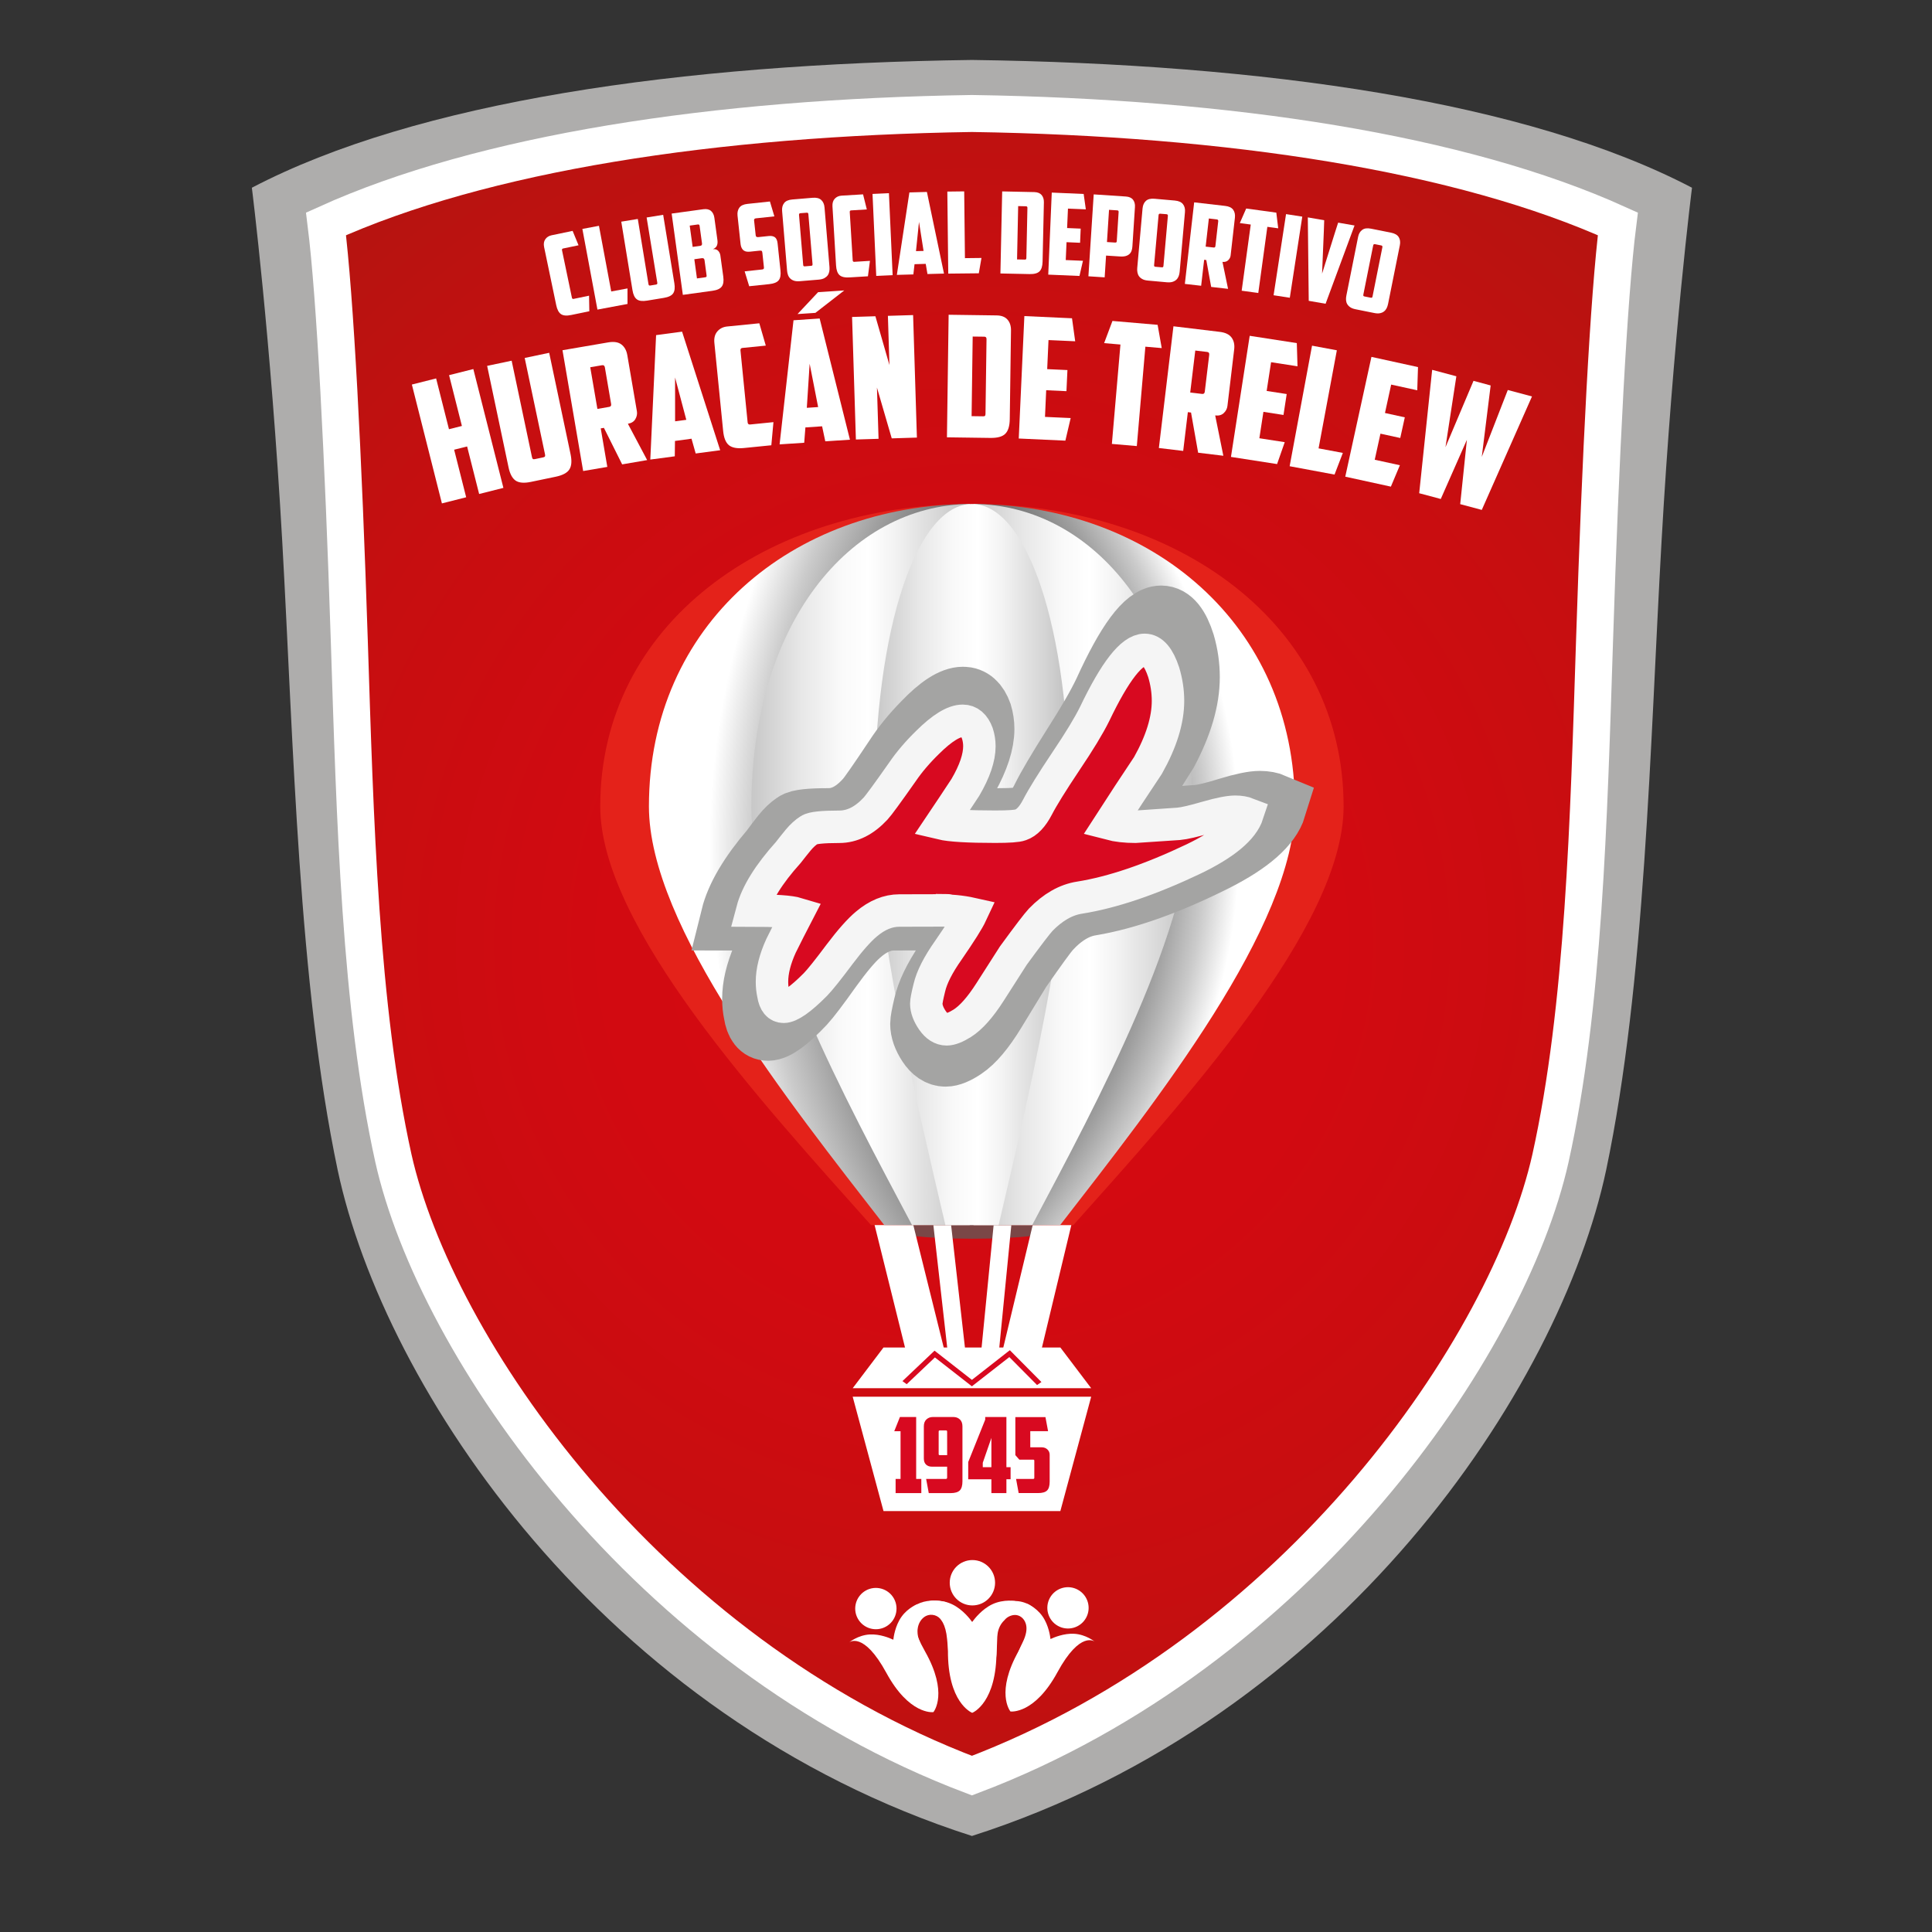
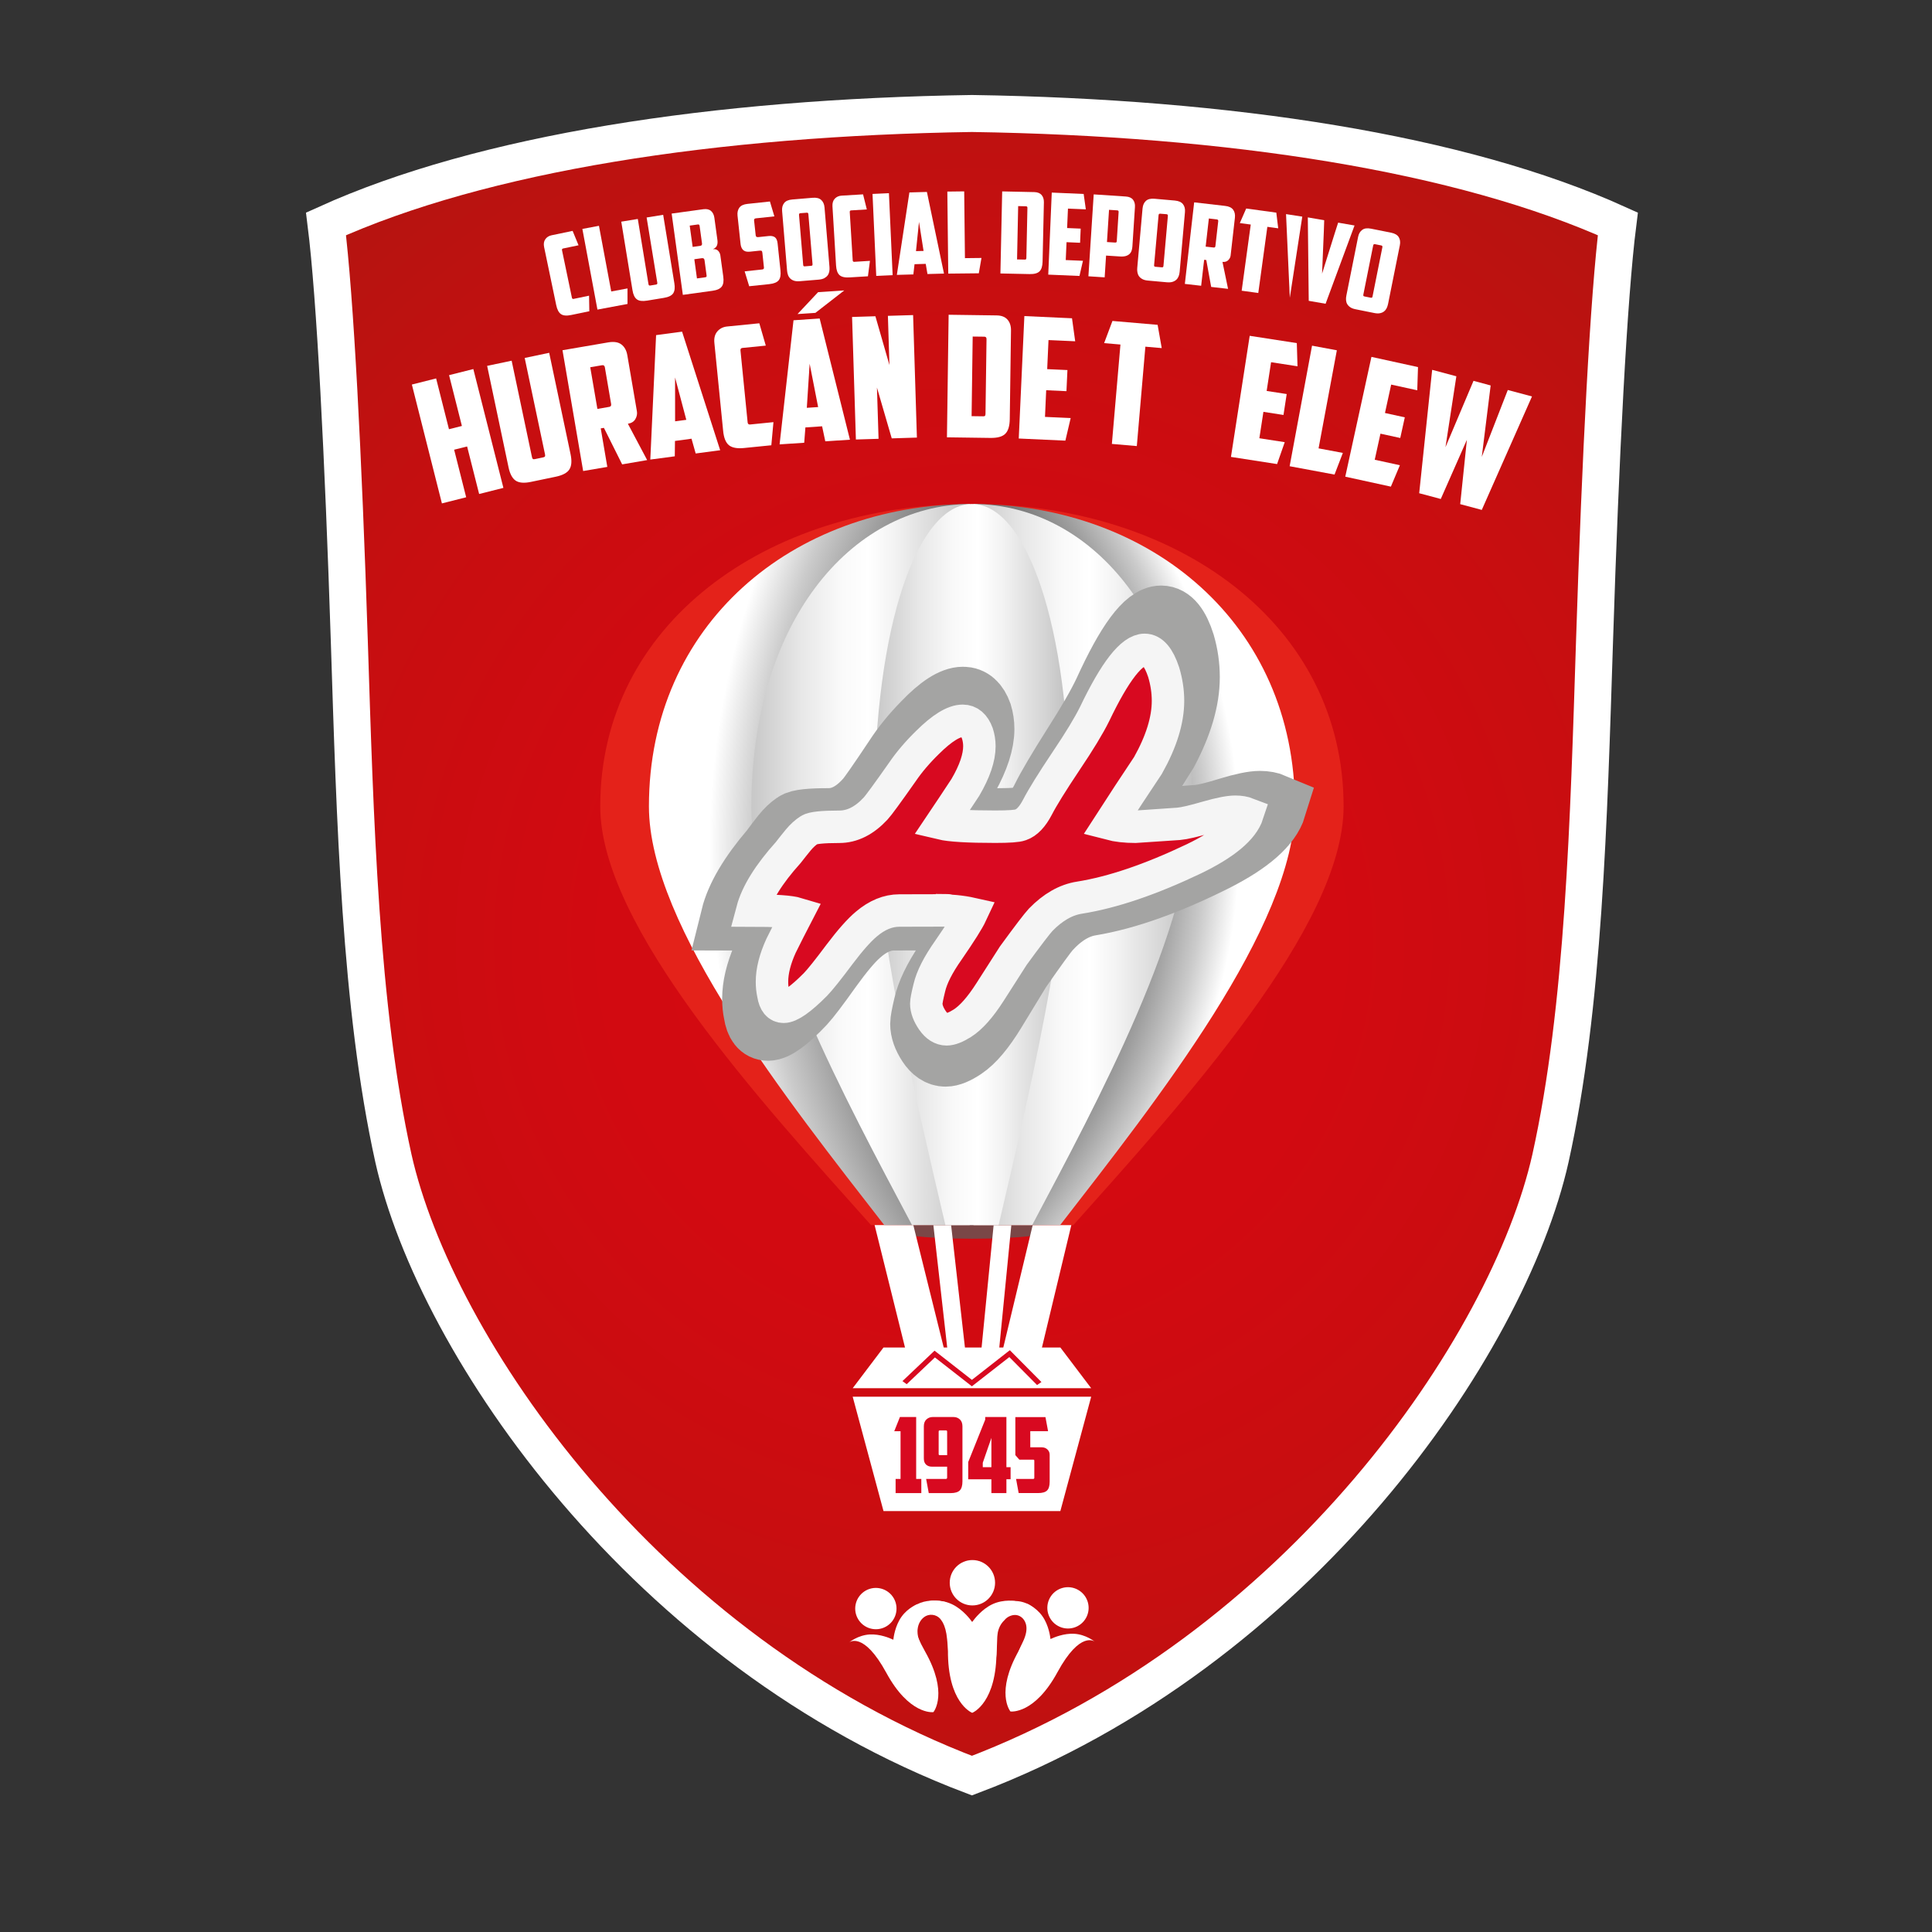
<svg xmlns="http://www.w3.org/2000/svg" version="1.1" id="Layer_1" x="0px" y="0px" width="113.391px" height="113.391px" viewBox="0 0 113.391 113.391" enable-background="new 0 0 113.391 113.391" xml:space="preserve">
  <rect x="0" y="0" width="113.391" height="113.391" fill="#333333" stroke="none" />
  <g>
-     <path fill="#AEADAC" d="M99.305,11.018c-9.683-5.061-25.108-7.271-42.261-7.499c-17.152,0.228-32.58,2.438-42.262,7.499   c0,0,1.104,8.734,1.785,20.787c0.669,11.918,0.943,25.897,3.252,36.87c2.723,12.801,15.543,32.134,37.225,39.08   c21.683-6.941,34.499-26.282,37.222-39.08c2.305-10.975,2.575-24.955,3.25-36.87C98.197,19.752,99.305,11.018,99.305,11.018z" />
    <radialGradient id="SVGID_1_" cx="32.099" cy="49.451" r="78.586" gradientTransform="matrix(1 0 0 -1 24.945 104.751)" gradientUnits="userSpaceOnUse">
      <stop offset="0.004" style="stop-color:#D50911" />
      <stop offset="0.271" style="stop-color:#D20A11" />
      <stop offset="0.5" style="stop-color:#C70E10" />
      <stop offset="0.715" style="stop-color:#B51410" />
      <stop offset="0.92" style="stop-color:#9D1C0F" />
      <stop offset="1" style="stop-color:#91200E" />
    </radialGradient>
    <path fill="url(#SVGID_1_)" d="M57.044,104.076C37.886,96.82,25.565,78.882,23.089,67.841c-1.96-8.86-2.248-19.9-2.589-30.394   c-0.35-10.782-0.828-20.161-1.365-24.445c9.209-4.172,22.8-6.248,37.909-6.479c15.115,0.231,28.7,2.31,37.909,6.479   c-0.541,4.284-1.02,13.663-1.368,24.445c-0.34,10.493-0.622,21.532-2.586,30.394C88.523,78.882,76.204,96.822,57.044,104.076   L57.044,104.076z" />
    <path fill="none" stroke="#FFFFFF" stroke-width="2.171" stroke-miterlimit="10" d="M57.044,104.213   c-19.158-7.254-31.479-25.194-33.955-36.234c-1.96-8.861-2.25-19.898-2.589-30.395c-0.35-10.781-0.828-20.16-1.365-24.444   c9.209-4.172,22.8-6.249,37.909-6.479c15.115,0.23,28.7,2.309,37.909,6.479c-0.541,4.284-1.02,13.663-1.367,24.444   c-0.341,10.495-0.623,21.535-2.587,30.395C88.523,79.018,76.204,96.961,57.044,104.213L57.044,104.213z" />
    <g>
      <path fill="#FFFFFF" d="M61.318,95.186c-0.083-0.151-0.185-0.314-0.312-0.473c-0.154-0.189-0.345-0.375-0.586-0.516    c-0.24-0.143-0.532-0.233-0.855-0.23c-0.409,0.001-0.771,0.094-1.073,0.221c-0.306,0.129-0.55,0.294-0.735,0.444    c-0.281,0.228-0.431,0.424-0.447,0.443l0.444,0.336c-0.004,0.01-0.008,0.02-0.013,0.027c-0.284,0.603-0.031,3.006,0.378,2.626    c0.412-0.38,0.363-0.916,0.412-1.993c0.018-0.408,0.163-0.695,0.336-0.894c0.027-0.032,0.058-0.062,0.088-0.091    c0.139-0.175,0.35-0.28,0.57-0.301c0.316-0.022,0.579,0.199,0.673,0.492c0.009,0.022,0.017,0.05,0.022,0.075    c0.058,0.243,0.028,0.579-0.204,1.049c-0.647,1.314-0.647,2.041-0.647,2.311c0,0.269,1.219-1.393,1.25-2.072    c0.011-0.263,0.072-0.505,0.117-0.717c0.026,0.072,0.05,0.134,0.063,0.177c0.009,0.029,0.017,0.049,0.021,0.063    c0.001,0.008,0.002,0.011,0.003,0.015c0.003,0.001,0.003,0.002,0.003,0.002l0.133-0.036l0.522-0.139    C61.451,95.76,61.388,95.464,61.318,95.186z" />
      <path fill="#FFFFFF" d="M55.868,94.879l0.235-0.53c-0.188-0.124-0.404-0.24-0.637-0.33c-0.2-0.043-0.434-0.077-0.682-0.077    c-0.245,0-0.511,0.034-0.771,0.131c-0.26,0.1-0.515,0.27-0.715,0.521c-0.256,0.318-0.413,0.659-0.502,0.977    c-0.091,0.317-0.117,0.611-0.117,0.853c0,0.36,0.061,0.603,0.064,0.624l0.817-0.203l0,0c-0.004-0.021-0.032-0.15-0.038-0.342    c0.297,0.45,0.768,0.631,0.451-0.156c-0.089-0.225-0.124-0.418-0.124-0.589c-0.002-0.057,0.002-0.109,0.01-0.161    c0.034-0.311,0.214-0.617,0.487-0.755c0.326-0.157,0.729-0.041,0.915,0.273c0.025,0.035,0.049,0.073,0.074,0.117    c0.115,0.213,0.21,0.523,0.251,0.972c0.157,1.723,0.205,2.45,0.427,0.759c0.156-1.199-0.005-1.802-0.151-2.075L55.868,94.879z" />
      <path fill="#FFFFFF" d="M57.071,94.224c0.734,0,1.331-0.596,1.331-1.331c0-0.736-0.597-1.332-1.331-1.332    c-0.735,0-1.33,0.596-1.33,1.332S56.335,94.224,57.071,94.224z M58.23,94.161c-0.603,0.289-1.032,0.848-1.135,0.986    c-0.018,0.022-0.036,0.047-0.036,0.047l-0.003-0.003c0,0-0.013-0.014-0.019-0.021c-0.068-0.099-0.513-0.703-1.149-1.009    c-0.686-0.33-1.394-0.201-1.412-0.197c0.025-0.005,1.182-0.203,1.16,2.887c-0.025,3.061,1.366,3.655,1.423,3.677v0.002v-0.001    c0.001,0.001,0.001,0.001,0.001,0.001v-0.002c0.058-0.021,1.446-0.616,1.424-3.677c-0.021-3.09,1.16-2.88,1.186-2.874    C59.65,93.971,58.916,93.831,58.23,94.161z" />
      <path fill="#FFFFFF" d="M62.094,95.427c0.586,0.324,1.324,0.113,1.648-0.473c0.323-0.585,0.111-1.323-0.476-1.648    c-0.585-0.325-1.322-0.112-1.646,0.473C61.297,94.365,61.509,95.104,62.094,95.427z M63.046,95.888    c-0.609-0.035-1.196,0.221-1.341,0.287c-0.023,0.01-0.05,0.021-0.05,0.021l-0.001-0.003c0,0-0.002-0.017-0.005-0.026    c-0.011-0.108-0.097-0.784-0.47-1.311c-0.4-0.564-0.976-0.77-0.991-0.774c0.021,0.007,0.982,0.354-0.397,2.805    c-1.368,2.428-0.523,3.514-0.489,3.558v0.003h0.001c0.001,0,0.001,0,0.001,0l0,0c0.056,0.008,1.427,0.146,2.757-2.301    c1.347-2.473,2.181-1.804,2.196-1.791C64.245,96.345,63.738,95.929,63.046,95.888z" />
      <path fill="#FFFFFF" d="M52.466,93.82c-0.326-0.584-1.062-0.796-1.648-0.472c-0.584,0.326-0.798,1.062-0.473,1.648    c0.326,0.587,1.062,0.798,1.649,0.473C52.579,95.145,52.79,94.408,52.466,93.82z M49.83,96.4c0.017-0.017,0.85-0.686,2.194,1.786    c1.333,2.446,2.701,2.31,2.759,2.3v0.002v-0.002l0,0l0,0c0.036-0.043,0.88-1.131-0.488-3.557c-1.382-2.452-0.403-2.803-0.382-2.81    c-0.018,0.005-0.607,0.213-1.008,0.778c-0.372,0.525-0.458,1.201-0.471,1.31c-0.002,0.013-0.003,0.026-0.003,0.026l-0.001,0.003    c0,0-0.025-0.01-0.05-0.02c-0.144-0.068-0.729-0.322-1.34-0.288C50.348,95.972,49.843,96.387,49.83,96.4z" />
    </g>
    <g>
      <path fill="#FFFFFF" d="M33.531,18.486c-0.273,0.059-0.475,0.041-0.607-0.05c-0.131-0.09-0.224-0.266-0.278-0.524l-0.711-3.408    c-0.039-0.187-0.015-0.341,0.07-0.462c0.086-0.122,0.207-0.199,0.362-0.232l1.241-0.259l0.347,0.845l-0.905,0.188    c-0.056,0.012-0.078,0.048-0.064,0.107l0.579,2.778c0.013,0.061,0.046,0.086,0.104,0.073l0.903-0.188l0.016,0.914L33.531,18.486z" />
      <path fill="#FFFFFF" d="M34.18,13.436l0.973-0.183l0.721,3.854l0.954-0.179l0.001,0.912l-1.765,0.33L34.18,13.436z" />
      <path fill="#FFFFFF" d="M37.981,17.644c-0.275,0.045-0.478,0.021-0.604-0.077c-0.129-0.095-0.214-0.273-0.256-0.537l-0.658-4.02    l0.97-0.159l0.625,3.816c0.006,0.035,0.015,0.06,0.029,0.076c0.014,0.016,0.041,0.021,0.08,0.014l0.334-0.055    c0.039-0.007,0.062-0.021,0.07-0.039c0.01-0.02,0.011-0.046,0.004-0.082l-0.624-3.816l0.971-0.157l0.657,4.02    c0.043,0.261,0.019,0.458-0.072,0.591c-0.09,0.131-0.273,0.219-0.549,0.264L37.981,17.644z" />
      <path fill="#FFFFFF" d="M42.106,14.09c0.017,0.119,0.008,0.224-0.026,0.314c-0.034,0.094-0.112,0.165-0.234,0.218    c0.132-0.011,0.234,0.023,0.305,0.099c0.071,0.075,0.113,0.166,0.128,0.271l0.17,1.236c0.037,0.266,0.008,0.46-0.086,0.588    c-0.094,0.13-0.278,0.214-0.556,0.252l-1.73,0.238l-0.657-4.771l1.862-0.256c0.188-0.025,0.338,0.007,0.446,0.1    c0.109,0.092,0.174,0.227,0.199,0.401L42.106,14.09z M40.48,13.241l0.172,1.25L41.1,14.43c0.034-0.006,0.062-0.02,0.081-0.042    c0.021-0.023,0.026-0.056,0.021-0.099l-0.142-1.035c-0.009-0.061-0.042-0.087-0.098-0.08L40.48,13.241z M41.35,15.273    c-0.008-0.053-0.025-0.086-0.056-0.104c-0.028-0.017-0.065-0.021-0.108-0.015l-0.435,0.061l0.154,1.126l0.481-0.066    c0.039-0.005,0.064-0.017,0.075-0.032c0.011-0.019,0.015-0.044,0.009-0.079L41.35,15.273z" />
      <path fill="#FFFFFF" d="M43.971,16.799l-0.267-0.873l1.029-0.11c0.076-0.008,0.109-0.044,0.104-0.11l-0.093-0.872    c-0.007-0.066-0.024-0.105-0.054-0.115c-0.027-0.01-0.072-0.012-0.14-0.005l-0.496,0.053c-0.07,0.008-0.138,0.009-0.203,0.005    c-0.064-0.004-0.125-0.023-0.181-0.058c-0.055-0.035-0.101-0.085-0.136-0.153c-0.035-0.065-0.062-0.159-0.073-0.279l-0.174-1.625    c-0.02-0.188,0.017-0.346,0.106-0.469c0.092-0.124,0.25-0.197,0.475-0.221l1.32-0.141l0.261,0.873l-1.083,0.115    c-0.079,0.009-0.115,0.049-0.108,0.119l0.094,0.872c0.004,0.049,0.021,0.079,0.046,0.095c0.026,0.016,0.063,0.021,0.111,0.016    l0.603-0.063c0.153-0.018,0.276,0.007,0.365,0.07c0.089,0.064,0.144,0.187,0.162,0.367l0.168,1.58    c0.029,0.264-0.006,0.457-0.103,0.578c-0.096,0.122-0.28,0.198-0.554,0.228L43.971,16.799z" />
      <path fill="#FFFFFF" d="M48.683,15.67c0.008,0.093,0.004,0.181-0.011,0.265c-0.017,0.084-0.047,0.159-0.094,0.226    c-0.049,0.065-0.115,0.12-0.2,0.167c-0.085,0.044-0.194,0.072-0.327,0.084l-1.111,0.092c-0.133,0.011-0.246,0.001-0.336-0.028    s-0.166-0.074-0.225-0.132s-0.102-0.125-0.13-0.205c-0.029-0.08-0.047-0.167-0.055-0.259l-0.291-3.496    c-0.016-0.189,0.023-0.345,0.118-0.466c0.095-0.122,0.254-0.192,0.479-0.21l1.191-0.1c0.226-0.019,0.395,0.023,0.508,0.128    s0.178,0.251,0.193,0.441L48.683,15.67z M46.974,12.513c-0.058,0.004-0.083,0.038-0.079,0.099l0.244,2.928    c0.003,0.036,0.01,0.061,0.022,0.074c0.014,0.016,0.039,0.021,0.079,0.018l0.362-0.03c0.041-0.003,0.065-0.013,0.075-0.029    s0.013-0.042,0.011-0.076l-0.244-2.928c-0.005-0.062-0.035-0.091-0.093-0.085L46.974,12.513z" />
      <path fill="#FFFFFF" d="M49.866,16.281c-0.278,0.018-0.479-0.028-0.596-0.136c-0.118-0.108-0.184-0.296-0.201-0.561l-0.211-3.476    c-0.01-0.189,0.034-0.339,0.136-0.447c0.103-0.108,0.232-0.167,0.393-0.178l1.267-0.076l0.221,0.885l-0.922,0.056    c-0.059,0.004-0.084,0.037-0.08,0.098l0.173,2.832c0.003,0.062,0.035,0.092,0.091,0.089l0.921-0.057l-0.118,0.906L49.866,16.281z" />
      <path fill="#FFFFFF" d="M51.209,11.382l0.963-0.044l0.218,4.812l-0.962,0.044L51.209,11.382z" />
      <path fill="#FFFFFF" d="M53.675,15.506l-0.069,0.6l-0.969,0.027l0.736-4.839l1.028-0.029l1.003,4.792l-0.97,0.026l-0.102-0.597    L53.675,15.506z M53.76,14.739l0.445-0.012l-0.268-1.702L53.76,14.739z" />
      <path fill="#FFFFFF" d="M55.6,11.244l0.99-0.012l0.043,3.919l0.97-0.011l-0.156,0.9l-1.793,0.019L55.6,11.244z" />
      <path fill="#FFFFFF" d="M61.19,15.358c-0.007,0.267-0.064,0.455-0.18,0.568c-0.112,0.113-0.31,0.166-0.587,0.16l-1.708-0.036    l0.104-4.816l1.887,0.04c0.19,0.005,0.333,0.062,0.426,0.169c0.092,0.108,0.138,0.251,0.135,0.429L61.19,15.358z M59.757,12.096    l-0.065,3.13l0.451,0.01c0.04,0,0.065-0.007,0.077-0.021c0.011-0.016,0.017-0.04,0.018-0.076l0.062-2.936    c0.003-0.063-0.026-0.095-0.084-0.096L59.757,12.096z" />
      <path fill="#FFFFFF" d="M61.729,11.303l1.872,0.081l0.128,0.903l-1.049-0.044l-0.05,1.141l0.797,0.034l-0.036,0.831l-0.795-0.035    l-0.046,1.049l1.01,0.043l-0.205,0.89l-1.832-0.078L61.729,11.303z" />
      <path fill="#FFFFFF" d="M66.08,11.534c0.188,0.013,0.329,0.074,0.417,0.187s0.127,0.257,0.114,0.434l-0.149,2.301    c-0.005,0.092-0.021,0.178-0.046,0.253s-0.065,0.141-0.121,0.194c-0.058,0.055-0.131,0.096-0.221,0.123    c-0.093,0.026-0.203,0.036-0.336,0.027L64.916,15l-0.082,1.278l-0.954-0.062l0.311-4.807L66.08,11.534z M65.09,12.315    l-0.121,1.891l0.478,0.03c0.039,0.002,0.065-0.004,0.076-0.019c0.015-0.015,0.021-0.04,0.022-0.075l0.108-1.697    c0.006-0.062-0.021-0.095-0.079-0.099L65.09,12.315z" />
      <path fill="#FFFFFF" d="M69.236,15.945c-0.009,0.094-0.026,0.18-0.056,0.259c-0.03,0.08-0.074,0.149-0.133,0.207    c-0.059,0.056-0.133,0.1-0.227,0.13c-0.091,0.029-0.202,0.038-0.336,0.026l-1.109-0.1c-0.133-0.012-0.241-0.039-0.326-0.086    c-0.085-0.045-0.151-0.102-0.199-0.167c-0.047-0.067-0.078-0.143-0.093-0.227c-0.016-0.084-0.02-0.171-0.011-0.264l0.312-3.495    c0.019-0.188,0.082-0.336,0.196-0.438c0.112-0.104,0.283-0.145,0.508-0.125l1.19,0.105c0.227,0.021,0.386,0.092,0.479,0.214    c0.094,0.121,0.133,0.276,0.115,0.467L69.236,15.945z M68.093,12.542c-0.058-0.005-0.089,0.022-0.095,0.084l-0.262,2.925    c-0.004,0.036,0,0.062,0.011,0.078c0.01,0.016,0.033,0.025,0.072,0.029l0.364,0.031c0.04,0.004,0.066-0.001,0.078-0.016    c0.013-0.014,0.021-0.039,0.024-0.075l0.259-2.925c0.006-0.062-0.02-0.094-0.076-0.101L68.093,12.542z" />
      <path fill="#FFFFFF" d="M72.226,14.997c-0.012,0.105-0.061,0.197-0.144,0.277c-0.082,0.079-0.194,0.111-0.334,0.097l0.328,1.582    l-0.991-0.113l-0.287-1.578l-0.126-0.014l-0.175,1.524l-0.957-0.109l0.547-4.787l1.813,0.209c0.226,0.023,0.383,0.1,0.475,0.223    c0.09,0.125,0.124,0.282,0.103,0.471L72.226,14.997z M70.949,12.823l-0.188,1.652l0.469,0.052c0.062,0.01,0.097-0.021,0.104-0.088    l0.165-1.451c0.008-0.065-0.021-0.103-0.08-0.11L70.949,12.823z" />
      <path fill="#FFFFFF" d="M74.908,12.48l0.112,0.92l-0.638-0.087l-0.532,3.883l-0.975-0.134l0.533-3.883l-0.641-0.087l0.373-0.854    L74.908,12.48z" />
-       <path fill="#FFFFFF" d="M75.479,12.567l0.953,0.147l-0.732,4.761l-0.952-0.146L75.479,12.567z" />
+       <path fill="#FFFFFF" d="M75.479,12.567l0.953,0.147l-0.732,4.761L75.479,12.567z" />
      <path fill="#FFFFFF" d="M78.537,13.067l0.962,0.167L77.8,17.828l-0.989-0.172l-0.054-4.897l0.962,0.167l-0.021,0.623l-0.104,2.511    l0.756-2.411L78.537,13.067z" />
      <path fill="#FFFFFF" d="M81.467,17.838c-0.019,0.092-0.047,0.175-0.084,0.252c-0.038,0.075-0.089,0.138-0.154,0.188    c-0.062,0.051-0.144,0.085-0.235,0.104c-0.096,0.02-0.207,0.016-0.338-0.011l-1.096-0.22c-0.13-0.025-0.233-0.065-0.313-0.119    c-0.079-0.055-0.139-0.117-0.18-0.189c-0.04-0.071-0.062-0.148-0.067-0.233s0-0.173,0.02-0.264l0.688-3.44    c0.037-0.187,0.118-0.325,0.242-0.414c0.123-0.093,0.297-0.114,0.519-0.07l1.173,0.234c0.222,0.045,0.372,0.133,0.452,0.264    s0.102,0.29,0.064,0.476L81.467,17.838z M80.698,14.331c-0.058-0.013-0.092,0.013-0.104,0.073l-0.577,2.881    c-0.006,0.034-0.006,0.061,0.002,0.077c0.009,0.018,0.031,0.031,0.071,0.039l0.357,0.071c0.039,0.007,0.065,0.005,0.079-0.007    c0.015-0.013,0.024-0.039,0.031-0.072l0.576-2.881c0.012-0.06-0.01-0.096-0.066-0.107L80.698,14.331z" />
    </g>
    <g>
      <path fill="#FFFFFF" d="M29.545,28.634l-1.424,0.359l-0.706-2.79l-0.761,0.191l0.706,2.791l-1.424,0.36l-1.763-6.976l1.423-0.359    l0.754,2.981l0.759-0.191l-0.753-2.982l1.424-0.358L29.545,28.634z" />
      <path fill="#FFFFFF" d="M31.172,28.28c-0.408,0.087-0.71,0.062-0.908-0.071c-0.197-0.135-0.337-0.396-0.418-0.784l-1.255-5.952    l1.438-0.303l1.191,5.649c0.011,0.053,0.027,0.091,0.048,0.113c0.022,0.022,0.062,0.027,0.12,0.015l0.495-0.104    c0.059-0.012,0.093-0.033,0.104-0.062s0.011-0.069-0.001-0.121l-1.191-5.651l1.437-0.303l1.255,5.951    c0.082,0.391,0.06,0.686-0.066,0.888c-0.126,0.203-0.394,0.348-0.8,0.433L31.172,28.28z" />
      <path fill="#FFFFFF" d="M37.38,24.136c0.027,0.157-0.002,0.309-0.088,0.458c-0.084,0.149-0.231,0.241-0.44,0.277l1.13,2.132    l-1.467,0.252l-1.071-2.144l-0.186,0.032l0.386,2.26l-1.418,0.242l-1.213-7.09l2.689-0.461c0.333-0.056,0.59-0.015,0.771,0.125    c0.182,0.139,0.298,0.35,0.345,0.631L37.38,24.136z M34.642,21.554L35.062,24l0.694-0.12c0.091-0.017,0.128-0.072,0.112-0.17    L35.5,21.559c-0.019-0.098-0.071-0.14-0.163-0.124L34.642,21.554z" />
      <path fill="#FFFFFF" d="M39.615,25.88l-0.011,0.901l-1.437,0.191l0.34-7.303l1.525-0.204l2.236,6.96l-1.437,0.19l-0.245-0.867    L39.615,25.88z M39.622,24.727l0.658-0.087l-0.659-2.485L39.622,24.727z" />
      <path fill="#FFFFFF" d="M43.67,26.294c-0.415,0.042-0.713-0.017-0.896-0.17c-0.182-0.154-0.292-0.431-0.331-0.825l-0.516-5.174    c-0.028-0.283,0.031-0.509,0.177-0.677c0.146-0.168,0.338-0.263,0.575-0.286l1.886-0.188l0.38,1.31l-1.373,0.137    c-0.085,0.009-0.123,0.059-0.113,0.15l0.42,4.217c0.009,0.092,0.056,0.133,0.143,0.126l1.372-0.138l-0.124,1.357L43.67,26.294z" />
      <path fill="#FFFFFF" d="M47.27,25.085L47.2,25.985l-1.445,0.096l0.817-7.284l1.534-0.104l1.778,7.113l-1.447,0.095L48.25,25.02    L47.27,25.085z M47.857,18.362l-1.049,0.07l1.207-1.284l1.536-0.102L47.857,18.362z M47.353,23.935l0.664-0.044l-0.498-2.543    L47.353,23.935z" />
      <path fill="#FFFFFF" d="M50.009,18.603l1.369-0.042l0.824,2.864l-0.09-2.888l1.479-0.045l0.223,7.19l-1.477,0.046l-0.868-2.98    l0.094,3.006l-1.33,0.041L50.009,18.603z" />
      <path fill="#FFFFFF" d="M59.264,24.606c-0.006,0.396-0.092,0.68-0.26,0.85c-0.168,0.171-0.46,0.251-0.876,0.246l-2.551-0.035    l0.099-7.194l2.818,0.039c0.284,0.004,0.497,0.086,0.637,0.247c0.141,0.161,0.209,0.374,0.205,0.638L59.264,24.606z     M57.088,19.752l-0.064,4.673l0.676,0.009c0.06,0.001,0.097-0.01,0.114-0.033c0.017-0.021,0.024-0.061,0.026-0.113l0.06-4.386    c0.001-0.093-0.042-0.14-0.127-0.142L57.088,19.752z" />
      <path fill="#FFFFFF" d="M60.121,18.551l2.796,0.129l0.187,1.35l-1.566-0.071l-0.077,1.706l1.188,0.054l-0.058,1.239l-1.189-0.055    l-0.07,1.565l1.507,0.068l-0.311,1.326l-2.736-0.125L60.121,18.551z" />
      <path fill="#FFFFFF" d="M67.942,19.065l0.241,1.365l-0.96-0.083l-0.502,5.833l-1.464-0.126l0.503-5.833l-0.958-0.083l0.489-1.301    L67.942,19.065z" />
-       <path fill="#FFFFFF" d="M72.039,23.829c-0.02,0.157-0.09,0.297-0.214,0.414c-0.125,0.118-0.293,0.166-0.504,0.14l0.478,2.366    l-1.479-0.179l-0.417-2.358l-0.187-0.022l-0.273,2.275l-1.428-0.171l0.856-7.144l2.71,0.326c0.335,0.039,0.568,0.152,0.704,0.339    c0.135,0.188,0.185,0.42,0.149,0.702L72.039,23.829z M70.152,20.573l-0.297,2.464l0.699,0.083c0.093,0.01,0.144-0.033,0.156-0.131    l0.261-2.168c0.011-0.099-0.029-0.153-0.12-0.165L70.152,20.573z" />
      <path fill="#FFFFFF" d="M73.346,19.709l2.765,0.428l0.041,1.361l-1.551-0.24l-0.26,1.687l1.176,0.182l-0.188,1.228l-1.178-0.184    l-0.238,1.55l1.489,0.231l-0.449,1.285l-2.707-0.42L73.346,19.709z" />
      <path fill="#FFFFFF" d="M77.005,20.288l1.456,0.271l-1.073,5.756l1.425,0.267l-0.488,1.271l-2.635-0.49L77.005,20.288z" />
      <path fill="#FFFFFF" d="M80.491,20.946l2.733,0.599l-0.044,1.361l-1.531-0.334l-0.364,1.667l1.164,0.255l-0.267,1.212    l-1.162-0.254l-0.336,1.531l1.476,0.322l-0.528,1.256l-2.677-0.584L80.491,20.946z" />
      <path fill="#FFFFFF" d="M88.494,22.889l1.42,0.378l-2.947,6.66l-1.266-0.338l0.392-3.777l-1.533,3.474l-1.266-0.338l0.761-7.242    l1.42,0.378l-0.639,4.164l1.646-3.896l1.006,0.271l-0.521,4.193L88.494,22.889z" />
    </g>
  </g>
  <g>
    <g>
      <g>
        <path fill="#7A4747" d="M61.967,72.154c0,0.303-2.191,0.548-4.895,0.548c-2.7,0-4.891-0.245-4.891-0.548     c0-0.307,2.19-0.551,4.891-0.551C59.775,71.603,61.967,71.847,61.967,72.154z" />
      </g>
      <line fill="none" stroke="#FFFFFF" stroke-width="1.034" stroke-miterlimit="10" x1="57.967" y1="80.744" x2="58.91" y2="71.156" />
      <line fill="none" stroke="#FFFFFF" stroke-width="1.034" stroke-miterlimit="10" x1="56.283" y1="80.594" x2="55.202" y2="71.025" />
      <line fill="none" stroke="#FFFFFF" stroke-width="2.205" stroke-miterlimit="10" x1="59.517" y1="81.178" x2="62.554" y2="68.527" />
      <line fill="none" stroke="#FFFFFF" stroke-width="2.205" stroke-miterlimit="10" x1="54.771" y1="81.178" x2="51.636" y2="68.552" />
      <g>
        <polygon fill="#FFFFFF" points="62.233,88.687 51.854,88.687 50.045,81.974 64.043,81.974    " />
        <polygon fill="#FFFFFF" points="51.854,79.085 62.233,79.085 64.043,81.476 50.045,81.476    " />
      </g>
      <polygon fill="#D80920" points="52.966,81.058 54.736,79.38 54.849,79.272 54.973,79.369 57.042,80.986 59.14,79.344     59.27,79.246 59.382,79.359 61.122,81.113 60.866,81.289 59.239,79.649 57.155,81.275 57.042,81.365 56.928,81.275 54.871,79.669     53.215,81.24   " />
      <g>
        <path fill="#E4221A" d="M56.915,71.904V29.578c-11.988,0.05-21.686,7.061-21.686,17.751c0,7.055,9.433,17.334,15.892,24.574     H56.915z" />
        <path fill="#E4221A" d="M62.995,71.904c6.458-7.24,15.862-17.529,15.862-24.574c0-10.7-9.716-17.716-21.719-17.751v42.325H62.995     z" />
        <radialGradient id="SVGID_2_" cx="76.371" cy="576.177" r="59.677" gradientTransform="matrix(1 0 0 -0.89 24.946 562.546)" gradientUnits="userSpaceOnUse">
          <stop offset="0" style="stop-color:#030303" />
          <stop offset="0.373" style="stop-color:#050505" />
          <stop offset="0.508" style="stop-color:#0C0C0C" />
          <stop offset="0.604" style="stop-color:#171717" />
          <stop offset="0.682" style="stop-color:#282828" />
          <stop offset="0.748" style="stop-color:#3E3E3E" />
          <stop offset="0.807" style="stop-color:#5A5A5A" />
          <stop offset="0.86" style="stop-color:#7A7A7A" />
          <stop offset="0.909" style="stop-color:#A0A0A0" />
          <stop offset="0.955" style="stop-color:#CBCBCB" />
          <stop offset="0.995" style="stop-color:#F9F9F9" />
          <stop offset="1" style="stop-color:#FFFFFF" />
        </radialGradient>
        <path fill="url(#SVGID_2_)" d="M56.915,71.904V29.579c-10.413,0.06-18.829,7.065-18.829,17.75     c0,7.055,8.197,17.334,13.812,24.574H56.915z" />
        <radialGradient id="SVGID_3_" cx="3.39" cy="576.703" r="44.416" gradientTransform="matrix(1 0 0 -0.89 24.946 562.546)" gradientUnits="userSpaceOnUse">
          <stop offset="0" style="stop-color:#030303" />
          <stop offset="0.373" style="stop-color:#050505" />
          <stop offset="0.508" style="stop-color:#0C0C0C" />
          <stop offset="0.604" style="stop-color:#171717" />
          <stop offset="0.682" style="stop-color:#282828" />
          <stop offset="0.748" style="stop-color:#3E3E3E" />
          <stop offset="0.807" style="stop-color:#5A5A5A" />
          <stop offset="0.86" style="stop-color:#7A7A7A" />
          <stop offset="0.909" style="stop-color:#A0A0A0" />
          <stop offset="0.955" style="stop-color:#CBCBCB" />
          <stop offset="0.995" style="stop-color:#F9F9F9" />
          <stop offset="1" style="stop-color:#FFFFFF" />
        </radialGradient>
        <path fill="url(#SVGID_3_)" d="M62.219,71.904C67.829,64.663,76,54.374,76,47.329c0-10.695-8.438-17.705-18.86-17.751v42.325     H62.219z" />
        <linearGradient id="SVGID_4_" gradientUnits="userSpaceOnUse" x1="19.155" y1="54.008" x2="31.971" y2="54.008" gradientTransform="matrix(1 0 0 -1 24.945 104.751)">
          <stop offset="0" style="stop-color:#C7C7C7" />
          <stop offset="0.02" style="stop-color:#CACACA" />
          <stop offset="0.225" style="stop-color:#E7E7E7" />
          <stop offset="0.403" style="stop-color:#F9F9F9" />
          <stop offset="0.533" style="stop-color:#FFFFFF" />
          <stop offset="0.655" style="stop-color:#F3F3F3" />
          <stop offset="0.875" style="stop-color:#D4D4D4" />
          <stop offset="1" style="stop-color:#BFBFBF" />
        </linearGradient>
        <path fill="url(#SVGID_4_)" d="M56.915,71.904V29.58C49.826,29.665,44.1,36.666,44.1,47.329c0,7.055,5.593,17.334,9.428,24.574     H56.915z" />
        <linearGradient id="SVGID_5_" gradientUnits="userSpaceOnUse" x1="32.193" y1="433.137" x2="45.042" y2="433.137" gradientTransform="matrix(1 0 0 -0.91 24.946 445.069)">
          <stop offset="0" style="stop-color:#C7C7C7" />
          <stop offset="0.02" style="stop-color:#CACACA" />
          <stop offset="0.225" style="stop-color:#E7E7E7" />
          <stop offset="0.403" style="stop-color:#F9F9F9" />
          <stop offset="0.533" style="stop-color:#FFFFFF" />
          <stop offset="0.655" style="stop-color:#F3F3F3" />
          <stop offset="0.875" style="stop-color:#D4D4D4" />
          <stop offset="1" style="stop-color:#BFBFBF" />
        </linearGradient>
        <path fill="url(#SVGID_5_)" d="M60.578,71.904c3.831-7.24,9.409-17.529,9.409-24.574c0-10.681-5.739-17.688-12.849-17.75v42.324     H60.578z" />
        <linearGradient id="SVGID_6_" gradientUnits="userSpaceOnUse" x1="26.37" y1="54.01" x2="37.827" y2="54.01" gradientTransform="matrix(1 0 0 -1 24.946 104.751)">
          <stop offset="0" style="stop-color:#C7C7C7" />
          <stop offset="0.02" style="stop-color:#CACACA" />
          <stop offset="0.225" style="stop-color:#E7E7E7" />
          <stop offset="0.403" style="stop-color:#F9F9F9" />
          <stop offset="0.533" style="stop-color:#FFFFFF" />
          <stop offset="0.655" style="stop-color:#F3F3F3" />
          <stop offset="0.875" style="stop-color:#D4D4D4" />
          <stop offset="1" style="stop-color:#BFBFBF" />
        </linearGradient>
        <path fill="url(#SVGID_6_)" d="M58.609,71.904c1.694-7.24,4.164-17.529,4.164-24.574c0-10.728-2.564-17.751-5.731-17.751     c-3.16,0-5.726,7.023-5.726,17.751c0,7.055,2.478,17.334,4.17,24.574H58.609z" />
      </g>
      <g>
        <path fill="#A4A4A3" stroke="#A4A4A3" stroke-width="3.897" d="M58.608,48.208c0.864,0,1.404-0.045,1.62-0.127     c0.397-0.143,0.758-0.539,1.074-1.188c0.322-0.651,0.929-1.682,1.824-3.092c0.852-1.334,1.461-2.39,1.829-3.176     c1.307-2.869,2.375-4.31,3.195-4.31c0.498,0,0.902,0.5,1.216,1.496c0.186,0.643,0.277,1.284,0.277,1.927     c0,1.303-0.426,2.749-1.275,4.343c-0.825,1.301-1.646,2.611-2.452,3.93c0.469,0.13,1.021,0.198,1.663,0.198     c0.042,0,0.955-0.068,2.748-0.199c0.368-0.035,0.979-0.182,1.833-0.449c0.809-0.245,1.402-0.368,1.789-0.368     c0.298,0,0.561,0.051,0.786,0.146c-0.311,1.013-1.462,2.022-3.447,3.032c-2.76,1.383-5.188,2.249-7.292,2.601     c-0.881,0.142-1.709,0.641-2.488,1.49c-0.23,0.259-0.812,1.061-1.749,2.409c-0.498,0.815-0.999,1.634-1.492,2.45     c-0.627,1.028-1.215,1.727-1.771,2.097c-0.411,0.273-0.743,0.409-1.001,0.409c-0.337,0-0.642-0.203-0.904-0.603     c-0.262-0.401-0.396-0.78-0.396-1.131c0-0.161,0.065-0.515,0.194-1.059c0.154-0.708,0.563-1.552,1.215-2.529     c0.78-1.188,1.271-2.003,1.471-2.453c-0.612-0.146-1.371-0.226-2.28-0.242c1.562,0.017,0.787,0.026-2.322,0.026     c-0.725,0-1.429,0.305-2.11,0.912c-0.456,0.401-1.023,1.075-1.706,2.022c-0.752,1.059-1.271,1.741-1.554,2.046     c-0.939,0.994-1.615,1.492-2.025,1.492c-0.354,0-0.573-0.28-0.66-0.843c-0.059-0.274-0.086-0.554-0.086-0.841     c0-0.722,0.192-1.525,0.573-2.41c0.345-0.721,0.69-1.444,1.047-2.164c-0.456-0.146-1.415-0.216-2.877-0.216     c0.283-1.141,1.052-2.441,2.3-3.899c0.197-0.273,0.412-0.554,0.64-0.844c0.228-0.289,0.463-0.511,0.703-0.672     c0.201-0.146,0.839-0.213,1.918-0.213c0.824,0,1.602-0.411,2.323-1.231c0.173-0.192,0.741-1.007,1.706-2.455     c0.438-0.672,0.979-1.342,1.62-1.994c0.923-0.966,1.672-1.446,2.238-1.446c0.422,0,0.736,0.278,0.938,0.842     c0.083,0.272,0.127,0.562,0.127,0.864c0,0.771-0.3,1.694-0.896,2.771c-0.509,0.814-1.022,1.624-1.531,2.428     C55.723,48.13,56.875,48.208,58.608,48.208z" />
        <path fill="#D80920" stroke="#F5F5F5" stroke-width="1.905" d="M58.413,48.52c0.796,0,1.292-0.034,1.487-0.108     c0.365-0.124,0.695-0.47,0.989-1.036c0.293-0.569,0.85-1.469,1.673-2.7c0.784-1.164,1.345-2.089,1.684-2.774     c1.197-2.504,2.178-3.761,2.936-3.761c0.456,0,0.827,0.438,1.114,1.308c0.169,0.561,0.255,1.122,0.255,1.684     c0,1.136-0.393,2.398-1.173,3.788c-0.761,1.136-1.509,2.279-2.252,3.431c0.43,0.113,0.938,0.171,1.526,0.171     c0.038,0,0.878-0.058,2.523-0.171c0.342-0.031,0.901-0.162,1.684-0.391c0.742-0.213,1.288-0.32,1.645-0.32     c0.272,0,0.515,0.042,0.724,0.123c-0.288,0.885-1.345,1.765-3.17,2.647c-2.531,1.207-4.763,1.964-6.694,2.272     c-0.807,0.124-1.567,0.561-2.284,1.298c-0.213,0.229-0.746,0.926-1.606,2.104c-0.459,0.713-0.918,1.427-1.37,2.142     c-0.574,0.897-1.115,1.506-1.627,1.83c-0.379,0.238-0.683,0.355-0.918,0.355c-0.312,0-0.591-0.179-0.83-0.523     c-0.242-0.353-0.364-0.682-0.364-0.989c0-0.139,0.061-0.45,0.178-0.924c0.142-0.617,0.517-1.353,1.118-2.206     c0.714-1.036,1.165-1.749,1.349-2.144c-0.562-0.126-1.26-0.197-2.094-0.208c1.433,0.011,0.721,0.021-2.132,0.021     c-0.666,0-1.312,0.266-1.938,0.797c-0.418,0.349-0.94,0.938-1.567,1.767c-0.69,0.924-1.167,1.518-1.426,1.783     c-0.863,0.868-1.483,1.303-1.859,1.303c-0.327,0-0.53-0.245-0.608-0.732c-0.053-0.244-0.078-0.483-0.078-0.735     c0-0.631,0.178-1.332,0.528-2.104c0.312-0.63,0.633-1.262,0.959-1.891c-0.417-0.126-1.3-0.188-2.644-0.188     c0.264-0.996,0.968-2.131,2.112-3.403c0.185-0.24,0.38-0.482,0.588-0.737c0.209-0.25,0.426-0.447,0.646-0.587     c0.186-0.125,0.771-0.188,1.763-0.188c0.756,0,1.47-0.356,2.133-1.073c0.159-0.168,0.681-0.88,1.569-2.143     c0.4-0.587,0.897-1.17,1.484-1.742c0.849-0.843,1.537-1.262,2.057-1.262c0.389,0,0.677,0.243,0.859,0.737     c0.076,0.236,0.119,0.489,0.119,0.754c0,0.673-0.274,1.479-0.824,2.418c-0.467,0.711-0.938,1.42-1.408,2.119     C55.766,48.456,56.821,48.52,58.413,48.52z" />
      </g>
      <g>
        <g>
          <g>
            <path fill="#D80920" d="M52.817,83.167h0.954v3.634h0.302v0.832h-1.509v-0.832h0.29v-2.8h-0.37L52.817,83.167z" />
            <path fill="#D80920" d="M56.487,86.942c0,0.247-0.052,0.425-0.154,0.53c-0.104,0.106-0.283,0.16-0.541,0.16H54.51L54.356,86.8       h1.158c0.048,0,0.074-0.026,0.074-0.084V86.08h-0.9c-0.135,0-0.247-0.04-0.335-0.12c-0.088-0.081-0.132-0.202-0.132-0.366       v-1.879c0-0.176,0.05-0.312,0.15-0.406c0.102-0.095,0.225-0.143,0.373-0.143h1.22c0.146,0,0.271,0.048,0.373,0.143       c0.1,0.094,0.15,0.23,0.15,0.406L56.487,86.942L56.487,86.942z M55.588,84.025c0-0.051-0.022-0.073-0.067-0.073h-0.363       c-0.045,0-0.067,0.022-0.067,0.073v1.316c0,0.04,0.018,0.062,0.056,0.062h0.443L55.588,84.025L55.588,84.025z" />
            <path fill="#D80920" d="M57.823,83.167h1.244v2.943h0.246v0.709h-0.246v0.812h-0.881V86.82h-1.36v-1.012l0.997-2.487V83.167z        M58.186,86.111v-1.719l-0.506,1.459v0.26H58.186z" />
            <path fill="#D80920" d="M59.787,87.633l-0.153-0.832h0.997c0.049,0,0.074-0.021,0.074-0.066V85.73       c0-0.042-0.021-0.062-0.062-0.062h-0.818l-0.233-0.266v-2.229h1.767l0.154,0.825h-1.045v0.946h0.67       c0.136,0,0.246,0.042,0.335,0.125c0.089,0.086,0.133,0.187,0.133,0.307v1.583c0,0.246-0.051,0.419-0.153,0.52       c-0.104,0.102-0.28,0.151-0.535,0.151h-1.129V87.633z" />
          </g>
        </g>
      </g>
    </g>
  </g>
</svg>